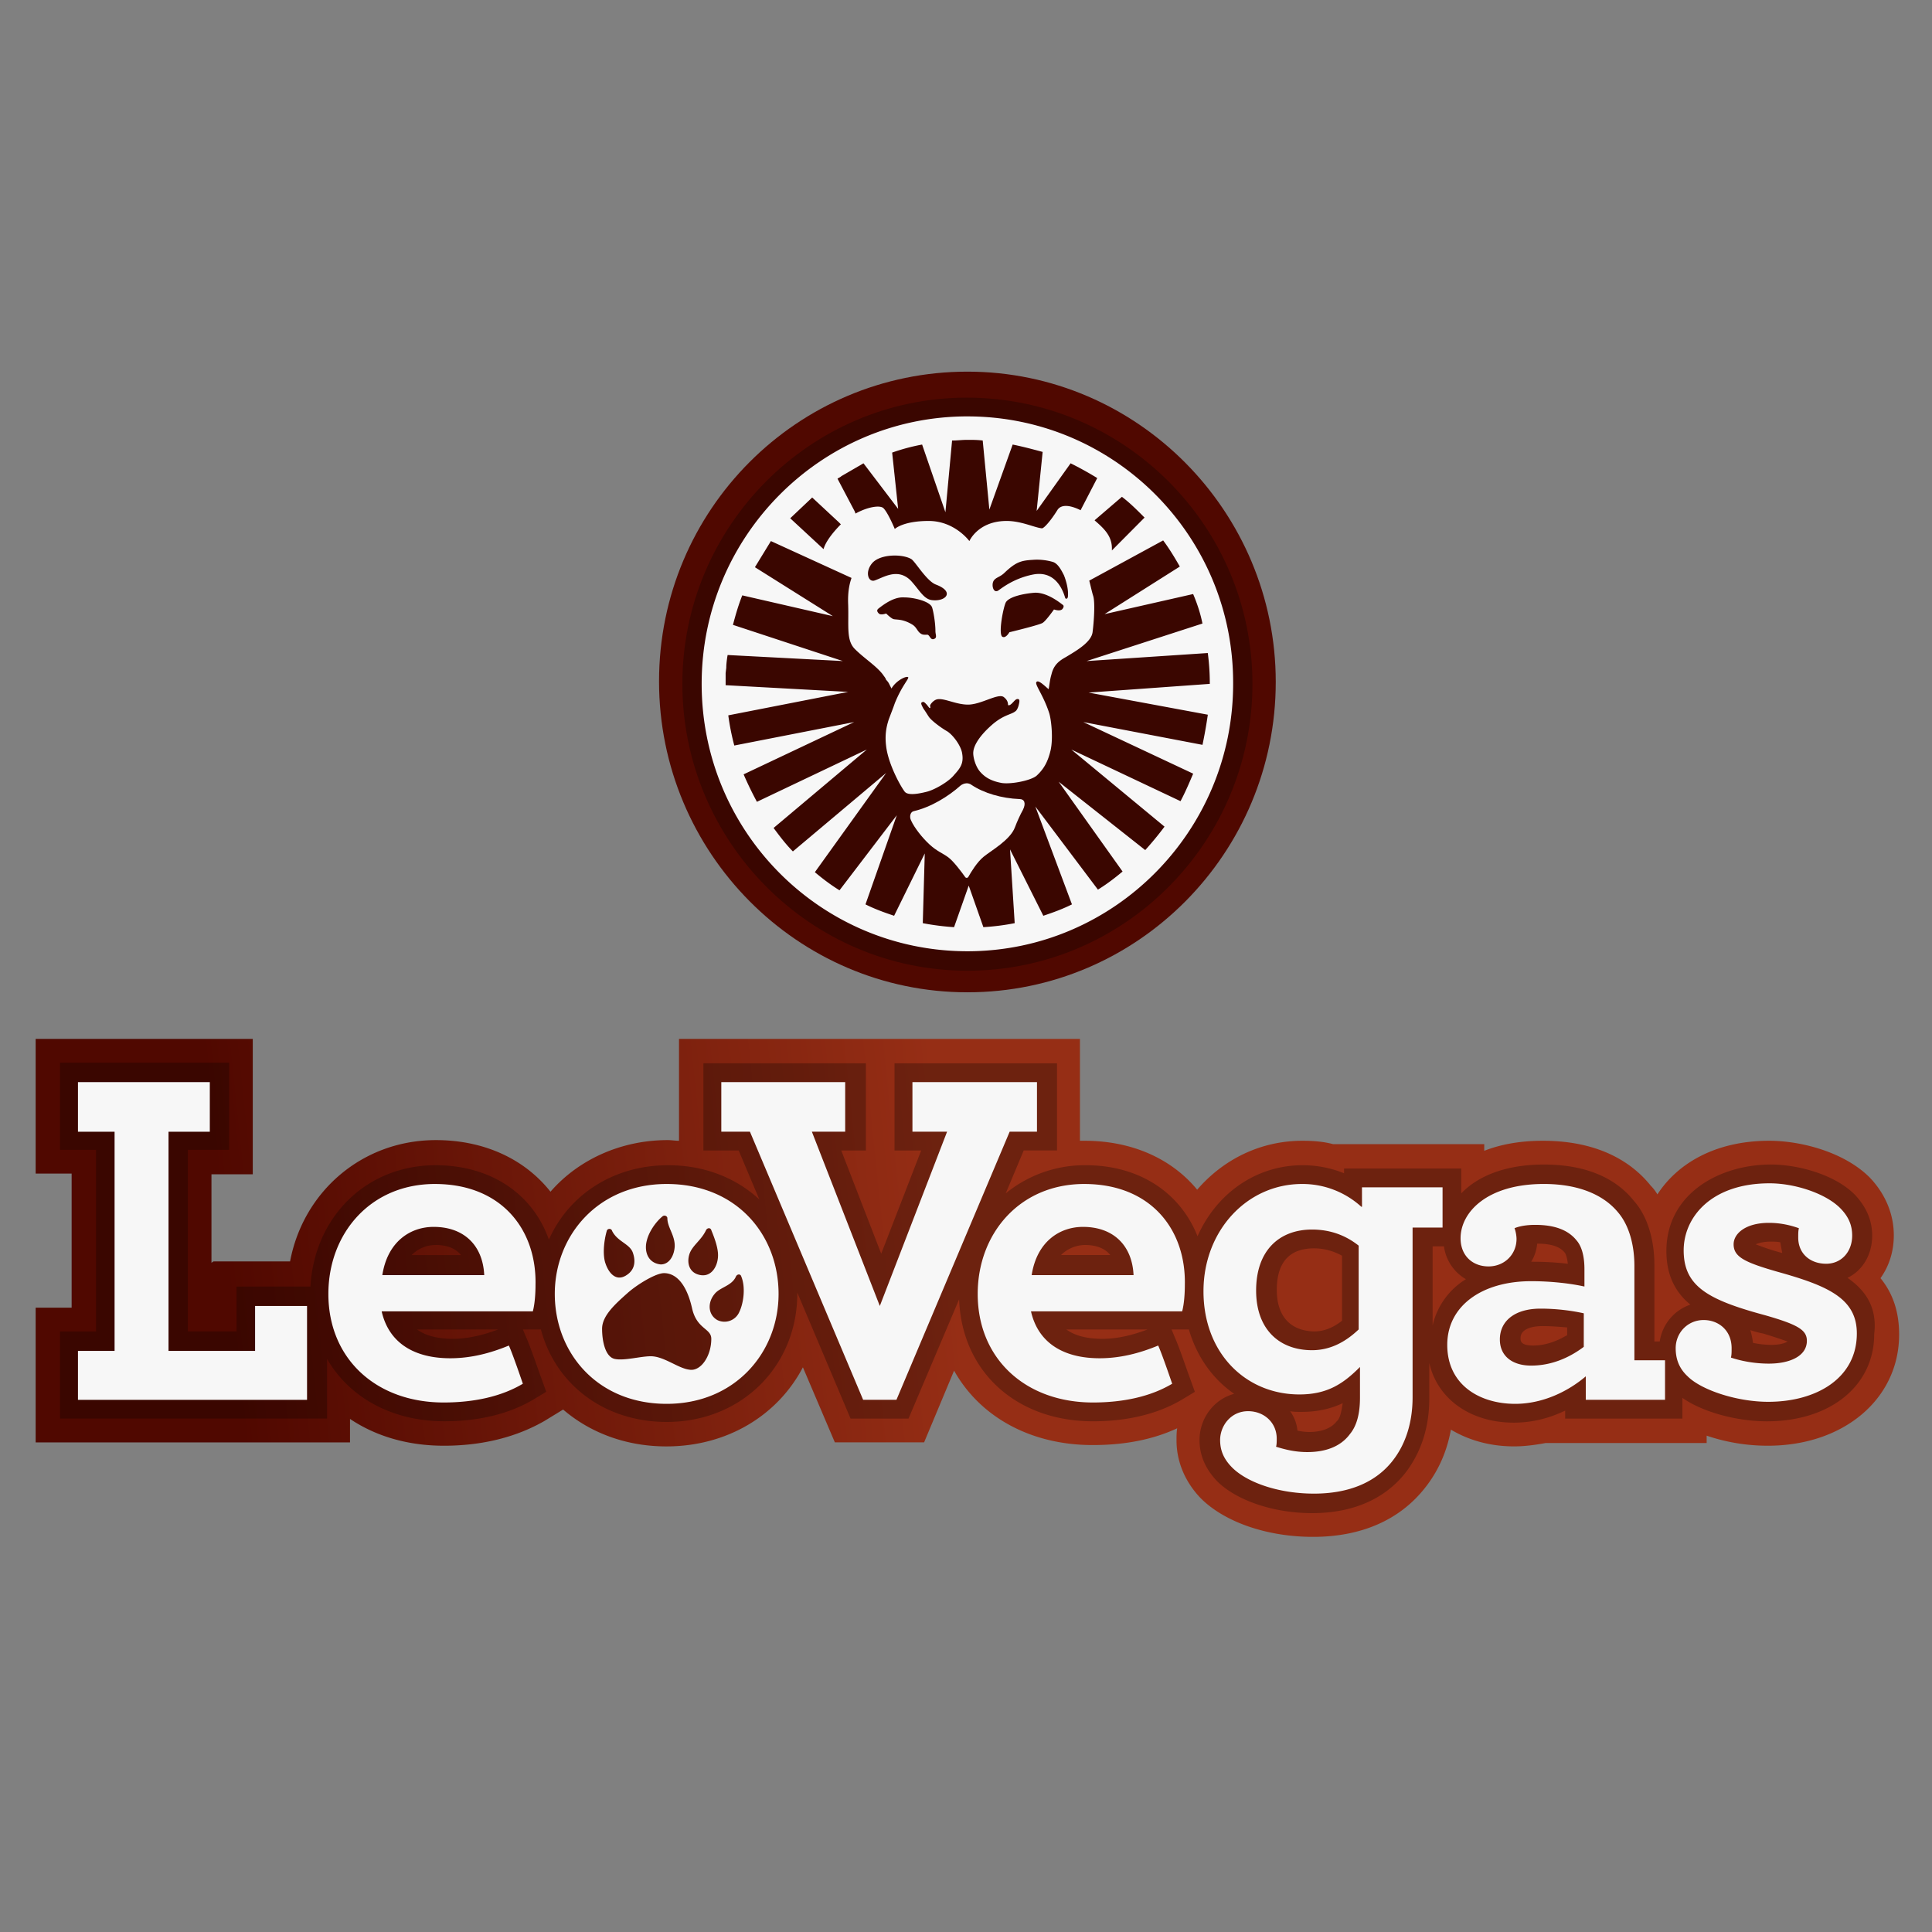
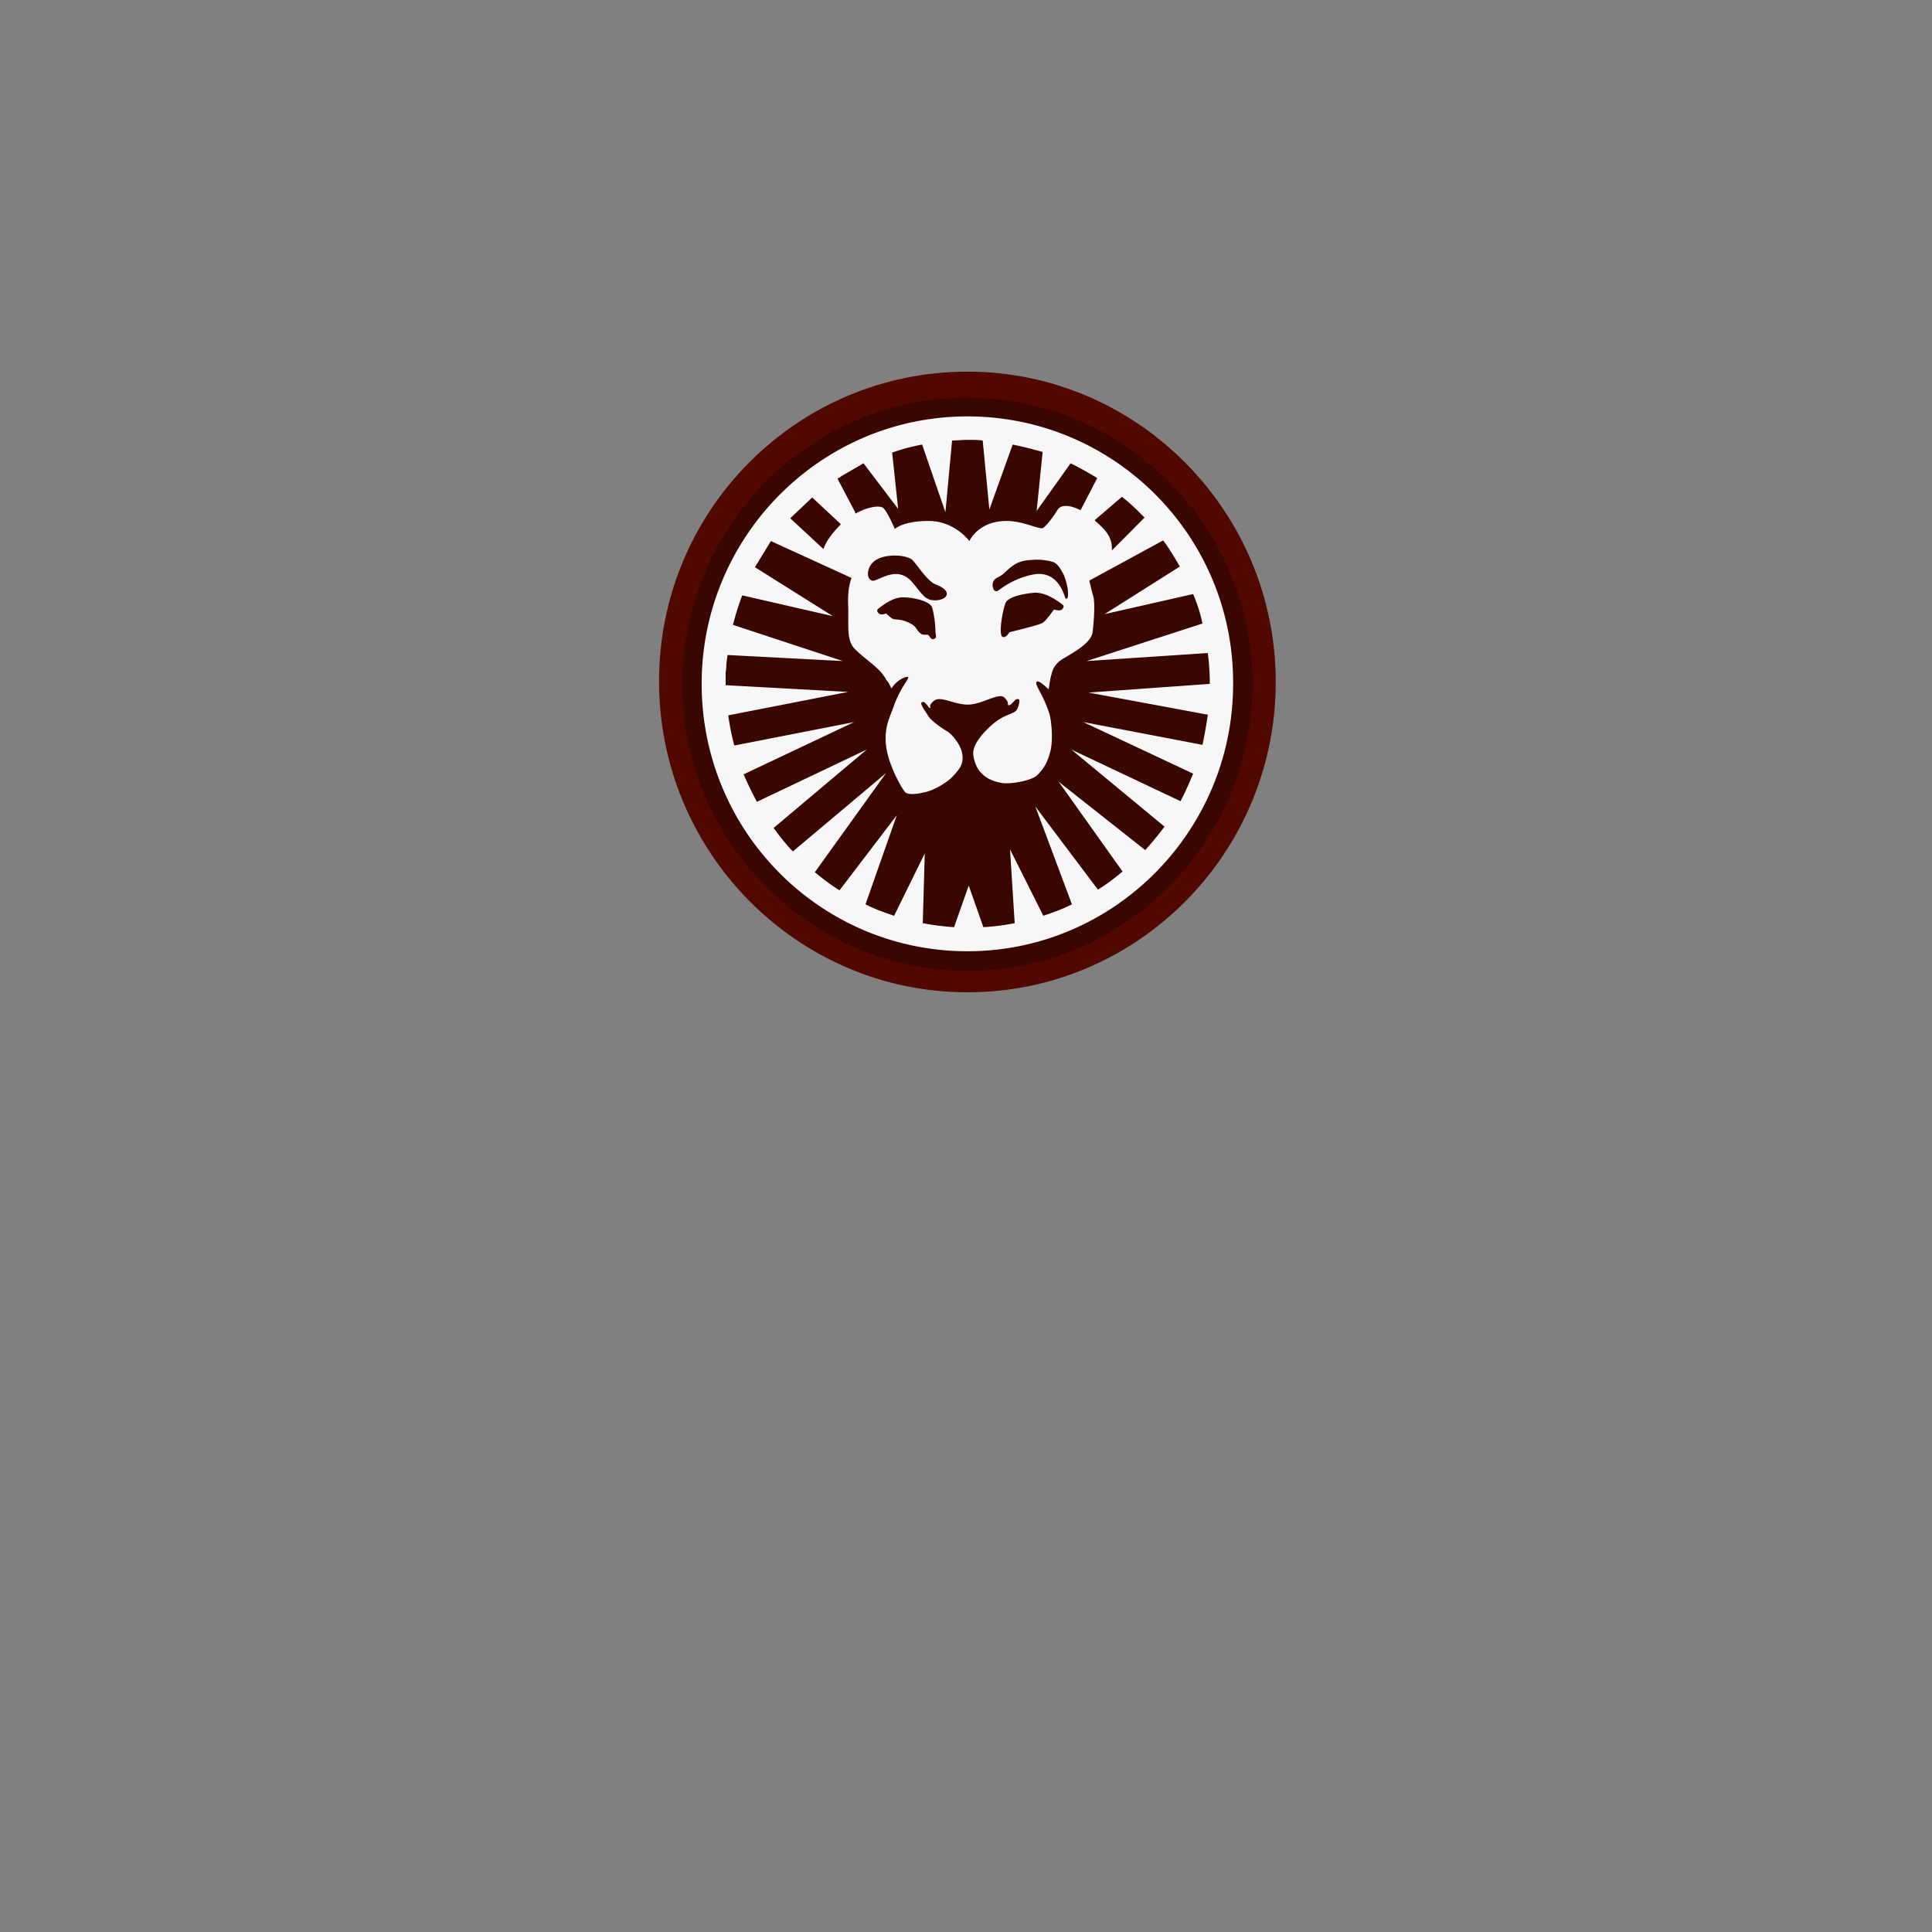
<svg xmlns="http://www.w3.org/2000/svg" xmlns:ns1="http://sodipodi.sourceforge.net/DTD/sodipodi-0.dtd" xmlns:ns2="http://www.inkscape.org/namespaces/inkscape" xmlns:xlink="http://www.w3.org/1999/xlink" width="150" height="150" fill="none" version="1.1" id="svg7" ns1:docname="brand_logo_on_dark_bg.svg" ns2:version="1.3.2 (091e20e, 2023-11-25, custom)">
  <rect width="100%" height="100%" fill="#808080" stroke="none" />
  <ns1:namedview id="namedview7" pagecolor="#ffffff" bordercolor="#000000" borderopacity="0.25" ns2:showpageshadow="2" ns2:pageopacity="0.0" ns2:pagecheckerboard="0" ns2:deskcolor="#d1d1d1" ns2:zoom="9.2301005" ns2:cx="95.015217" ns2:cy="81.960104" ns2:window-width="3072" ns2:window-height="1657" ns2:window-x="3832" ns2:window-y="-8" ns2:window-maximized="1" ns2:current-layer="svg7" />
-   <path style="fill:url(#linearGradient90);stroke-width:1.483" d="M 16.418,98.041 V 91.171 H 19.625 V 80.659 H 2.769 V 91.118 H 5.562 V 101.526 H 2.769 v 10.46 H 27.175 v -1.821 c 2.017,1.353 4.5,2.081 7.291,2.081 3,0 5.636,-0.676 7.808,-1.925 l 1.447,-0.884 c 2.121,1.821 4.912,2.862 8.015,2.862 4.706,0 8.636,-2.395 10.601,-6.141 l 2.481,5.828 h 6.929 l 2.328,-5.569 c 2.015,3.592 5.946,5.777 10.754,5.777 2.483,0 4.654,-0.415 6.567,-1.301 -0.052,0.311 -0.052,0.624 -0.052,0.937 0,1.665 0.672,3.226 1.861,4.474 1.861,1.875 5.171,3.018 8.74,3.018 3.723,0 6.721,-1.301 8.686,-3.798 1.034,-1.301 1.706,-2.81 2.017,-4.528 1.396,0.833 3.051,1.301 4.912,1.301 0.776,0 1.603,-0.104 2.431,-0.26 h 12.513 v -0.572 a 14.709,14.709 0 0 0 4.758,0.78 c 5.894,0 10.186,-3.642 10.186,-8.637 0,-1.717 -0.466,-3.174 -1.447,-4.372 0.672,-0.936 1.034,-2.081 1.034,-3.329 0,-1.665 -0.672,-3.227 -1.861,-4.476 -1.965,-1.978 -5.326,-2.862 -7.808,-2.862 -4.188,0 -7.135,1.769 -8.686,4.163 a 3.332,3.332 0 0 0 -0.518,-0.676 c -1.292,-1.614 -3.774,-3.487 -8.376,-3.487 -1.861,0 -3.361,0.311 -4.55,0.78 V 88.83 H 103.495 c -0.774,-0.208 -1.602,-0.261 -2.377,-0.261 -3.206,0 -6.101,1.404 -8.17,3.798 -2.017,-2.446 -5.12,-3.798 -8.738,-3.798 H 83.847 V 80.658 H 52.718 v 7.911 c -0.308,0 -0.568,-0.052 -0.878,-0.052 -3.619,0 -6.929,1.508 -9.1,4.007 -2.017,-2.551 -5.171,-4.007 -8.894,-4.007 -5.688,0 -10.29,3.955 -11.325,9.419 h -5.947 l -0.154,0.104 z" id="path89" />
  <path style="fill:url(#linearGradient91);stroke-width:1.483" d="m 75.109,77.042 c -13.186,0 -23.941,-10.823 -23.941,-24.144 0,-13.325 10.755,-24.044 23.941,-24.044 13.184,0 23.94,10.825 23.94,24.094 0,13.271 -10.703,24.094 -23.94,24.094 z" id="path1" />
  <path fill="#030303" d="m 75.056,30.872 c -12.151,0 -22.078,9.99 -22.078,22.221 0,12.228 9.928,22.273 22.13,22.273 12.204,0 22.132,-9.991 22.132,-22.273 0,-12.281 -9.981,-22.221 -22.185,-22.221 z" opacity="0.27" id="path2" style="stroke-width:1.483" />
-   <path fill="#f7f7f7" d="m 75.443,60.948 c -0.26,-0.208 -0.621,-0.156 -0.879,0.052 -0.931,0.833 -2.275,1.665 -3.619,1.978 -0.26,0.052 -0.363,0.415 -0.208,0.728 0.258,0.572 0.879,1.353 1.447,1.873 0.568,0.521 1.034,0.676 1.447,0.989 0.415,0.311 1.034,1.145 1.293,1.51 0.052,0.104 0.208,0.104 0.258,0 0.208,-0.365 0.672,-1.145 1.189,-1.562 0.569,-0.469 2.069,-1.301 2.431,-2.29 0.154,-0.415 0.414,-0.989 0.62,-1.353 0.258,-0.521 0.104,-0.833 -0.258,-0.833 -1.397,-0.052 -2.793,-0.469 -3.723,-1.093 z" id="path3" style="stroke-width:1.483" />
  <path fill="#f7f7f7" d="m 75.109,32.328 c -11.375,0 -20.632,9.315 -20.632,20.763 0,11.501 9.256,20.764 20.632,20.764 11.375,0 20.631,-9.314 20.631,-20.763 0.052,-11.449 -9.204,-20.763 -20.631,-20.763 z m 13.754,7.857 -2.535,2.551 v -0.156 c 0,-0.937 -0.568,-1.51 -1.292,-2.134 l -0.052,-0.052 2.121,-1.821 c 0.62,0.469 1.188,1.04 1.757,1.612 z M 65.336,36.961 66.681,36.181 c 0.104,-0.052 0.258,-0.157 0.362,-0.208 l 2.689,3.537 -0.466,-4.371 a 15.21,15.21 0 0 1 2.327,-0.624 l 1.809,5.256 0.518,-5.569 c 0.414,0 0.776,-0.052 1.189,-0.052 0.412,0 0.776,0 1.189,0.052 l 0.516,5.36 1.809,-5.047 c 0.776,0.156 1.551,0.363 2.328,0.572 l -0.466,4.58 2.637,-3.696 a 26.399,26.399 0 0 1 2.067,1.145 l -1.292,2.497 c -0.724,-0.363 -1.499,-0.519 -1.809,0 -0.519,0.833 -1.035,1.406 -1.191,1.406 -0.568,-0.052 -1.602,-0.572 -2.739,-0.572 -2.225,0 -2.896,1.562 -2.896,1.562 0,0 -1.138,-1.562 -3.154,-1.562 -2.017,0 -2.637,0.624 -2.637,0.624 0,0 -0.516,-1.249 -0.878,-1.614 -0.26,-0.26 -1.241,-0.104 -2.173,0.417 l -0.052,-0.156 -1.344,-2.551 c 0.052,-0.052 0.208,-0.104 0.311,-0.208 z m 14.84,7.65 c -1.498,0.311 -2.377,1.041 -2.689,1.249 -0.362,0.208 -0.516,-0.415 -0.362,-0.728 0.156,-0.311 0.518,-0.311 0.879,-0.676 0.879,-0.833 1.293,-0.937 2.171,-0.989 0.621,-0.052 1.189,0.052 1.551,0.156 0.362,0.104 0.621,0.521 0.879,1.041 0.104,0.261 0.362,0.989 0.311,1.614 0,0.208 -0.156,0.26 -0.208,0.156 -0.052,-0.104 -0.518,-2.238 -2.535,-1.821 z m 2.275,2.707 c -0.206,0.156 -0.62,0 -0.62,0 0,0 -0.62,0.884 -0.879,1.04 -0.208,0.157 -2.585,0.73 -2.585,0.73 0,0 -0.258,0.467 -0.516,0.363 -0.363,-0.104 0,-2.081 0.206,-2.601 0.156,-0.521 1.499,-0.78 2.327,-0.833 0.828,0 1.655,0.572 2.121,0.937 0.104,0.052 0.104,0.208 -0.053,0.365 z M 72.316,46.588 c -0.62,-0.104 -0.931,-0.78 -1.602,-1.508 -1.035,-1.041 -2.173,-0.208 -2.845,0 -0.466,0.104 -0.725,-0.676 -0.156,-1.353 0.62,-0.73 2.379,-0.73 3.051,-0.313 0.311,0.208 1.189,1.717 1.913,1.977 1.499,0.572 0.724,1.354 -0.362,1.197 z m 0.208,3.02 c -0.26,0.104 -0.311,-0.208 -0.466,-0.311 -0.052,-0.053 -0.363,0.05 -0.569,-0.105 -0.258,-0.156 -0.311,-0.469 -0.62,-0.676 -0.828,-0.521 -1.345,-0.365 -1.551,-0.469 -0.208,-0.104 -0.518,-0.415 -0.518,-0.415 0,0 -0.414,0.156 -0.568,0 -0.156,-0.157 -0.156,-0.261 -0.052,-0.365 0.464,-0.365 1.24,-0.937 2.017,-0.885 0.774,0 2.017,0.311 2.171,0.78 0.104,0.313 0.258,1.198 0.258,1.823 0,0.311 0.156,0.519 -0.104,0.623 z m -9.463,-10.981 2.069,1.925 0.154,0.156 c -0.62,0.626 -1.189,1.354 -1.344,1.926 l -2.588,-2.395 1.707,-1.614 z m 30.714,16.861 a 36.988,36.988 0 0 1 -0.414,2.342 l -9.254,-1.769 8.531,4.006 c -0.311,0.73 -0.62,1.458 -0.983,2.136 l -8.479,-4.009 7.237,5.986 c -0.464,0.623 -0.982,1.249 -1.498,1.821 l -6.723,-5.309 4.964,6.973 c -0.62,0.521 -1.24,0.989 -1.913,1.406 l -4.86,-6.453 2.843,7.598 c -0.724,0.363 -1.447,0.623 -2.223,0.884 l -2.585,-5.152 0.362,5.725 c -0.776,0.157 -1.602,0.261 -2.431,0.311 l -1.138,-3.226 -1.138,3.227 a 19.399,19.399 0 0 1 -2.429,-0.311 l 0.154,-5.413 -2.379,4.839 c -0.776,-0.26 -1.498,-0.519 -2.223,-0.884 l 2.431,-6.921 -4.448,5.828 c -0.672,-0.415 -1.292,-0.885 -1.913,-1.406 l 5.533,-7.702 -7.239,6.089 c -0.569,-0.572 -1.034,-1.197 -1.499,-1.821 l 7.239,-6.089 -8.532,4.059 a 27.105,27.105 0 0 1 -1.034,-2.133 l 8.584,-4.059 -9.308,1.821 a 18.746,18.746 0 0 1 -0.466,-2.343 l 9.308,-1.82 -9.514,-0.521 v -0.939 l 0.05,-0.415 c 0,-0.313 0.052,-0.678 0.104,-0.989 l 8.946,0.469 -8.532,-2.81 c 0.208,-0.782 0.414,-1.51 0.724,-2.29 l 7.033,1.614 -6.051,-3.8 1.241,-2.029 6.259,2.862 c -0.104,0.311 -0.311,0.936 -0.26,2.081 0.052,1.665 -0.156,2.759 0.516,3.435 0.725,0.728 1.655,1.301 2.173,1.977 0.104,0.157 0.208,0.261 0.258,0.417 0.156,0.156 0.208,0.26 0.258,0.365 l 0.156,0.311 c 0.362,-0.623 1.138,-0.988 1.293,-0.884 0.104,0.104 -0.466,0.623 -1.035,2.029 -0.104,0.311 -0.31,0.833 -0.466,1.249 -0.206,0.624 -0.31,1.249 -0.206,2.082 0.156,1.353 1.086,3.07 1.447,3.539 0.26,0.311 1.086,0.156 1.706,0 0.623,-0.156 1.707,-0.782 2.121,-1.301 0.466,-0.521 0.776,-0.885 0.621,-1.717 -0.104,-0.572 -0.673,-1.354 -1.138,-1.665 -0.466,-0.261 -1.241,-0.833 -1.449,-1.145 -0.104,-0.156 -0.258,-0.415 -0.412,-0.624 -0.104,-0.208 -0.208,-0.365 -0.156,-0.469 0.154,-0.104 0.208,-0.052 0.362,0.104 0.156,0.156 0.258,0.365 0.311,0.311 0.05,-0.05 0,-0.05 0,-0.208 a 1.008,1.008 0 0 1 0.412,-0.415 c 0.518,-0.261 1.499,0.363 2.533,0.363 1.035,0 2.379,-0.936 2.793,-0.572 0.26,0.208 0.311,0.417 0.311,0.572 0,0 0,0.052 0.05,0.052 0.156,0 0.311,-0.208 0.466,-0.363 0.104,-0.104 0.208,-0.156 0.311,-0.104 0.102,0.052 0.05,0.26 0,0.467 -0.053,0.208 -0.156,0.417 -0.26,0.469 -0.311,0.261 -0.931,0.261 -1.861,1.093 -0.879,0.78 -1.345,1.51 -1.397,2.03 -0.052,0.363 0.156,1.143 0.519,1.56 0.36,0.415 0.826,0.728 1.706,0.885 0.776,0.104 2.275,-0.208 2.689,-0.572 0.568,-0.521 0.878,-1.093 1.086,-1.978 0.208,-0.936 0.052,-2.342 -0.104,-2.862 -0.466,-1.456 -1.189,-2.288 -0.982,-2.446 0.154,-0.156 0.62,0.311 0.93,0.572 0.052,-0.208 0.104,-0.78 0.208,-1.093 0.154,-0.676 0.464,-1.04 1.138,-1.404 0.776,-0.469 1.965,-1.145 2.067,-1.925 0.104,-0.782 0.208,-2.29 0.052,-2.81 -0.104,-0.311 -0.208,-0.832 -0.31,-1.197 l 5.739,-3.122 c 0.466,0.623 0.879,1.301 1.293,2.029 l -5.843,3.694 6.877,-1.56 c 0.311,0.727 0.569,1.508 0.724,2.29 l -8.996,2.914 9.41,-0.624 c 0.104,0.78 0.156,1.56 0.156,2.342 v 0.052 l -9.412,0.676 9.256,1.717 z" id="path4" style="stroke-width:1.483" />
-   <path fill="#030303" d="m 143.443,99.21 c 1.189,-0.572 1.913,-1.821 1.913,-3.278 0,-1.198 -0.466,-2.239 -1.344,-3.175 -1.603,-1.614 -4.5,-2.343 -6.515,-2.343 -4.034,0 -8.118,2.291 -8.118,6.714 0,1.927 0.724,3.227 1.861,4.164 a 3.574,3.574 0 0 0 -2.379,2.862 h -0.414 v -5.932 c 0,-2.032 -0.568,-3.852 -1.603,-4.998 -1.034,-1.301 -3.051,-2.809 -6.979,-2.809 -3.051,0 -5.171,0.937 -6.413,2.238 v -1.927 h -9.1 v 0.365 a 8.583,8.583 0 0 0 -3.206,-0.624 c -3.671,0 -6.721,2.238 -8.169,5.517 -1.345,-3.383 -4.5,-5.517 -8.688,-5.517 a 9.684,9.684 0 0 0 -6.205,2.186 l 1.397,-3.331 h 2.585 V 82.557 H 69.451 v 6.766 h 2.069 l -3.103,8.015 -3.103,-8.015 h 1.913 V 82.557 H 54.612 v 6.766 h 2.739 l 1.603,3.8 c -1.809,-1.665 -4.24,-2.655 -7.083,-2.655 -4.242,0 -7.705,2.29 -9.256,5.777 -1.241,-3.539 -4.498,-5.777 -8.79,-5.777 -5.378,0 -9.412,4.007 -9.722,9.419 h -5.739 v 3.487 h -3.774 v -14.102 h 3.206 V 82.505 H 4.662 V 89.271 H 7.455 v 14.104 H 4.662 v 6.763 H 25.395 v -4.63 c 1.707,2.966 5.017,4.839 9.102,4.839 2.689,0 5.016,-0.572 6.877,-1.665 l 1.034,-0.623 -0.412,-1.146 c -0.104,-0.26 -0.828,-2.394 -1.138,-3.07 l -0.26,-0.624 h 1.397 c 1.138,4.267 4.912,7.181 9.773,7.181 5.79,0 10.134,-4.319 10.134,-9.991 v -0.052 l 4.136,9.784 h 4.498 l 3.93,-9.263 c 0.208,5.621 4.446,9.471 10.393,9.471 2.689,0 5.016,-0.572 6.877,-1.665 l 1.034,-0.623 -0.414,-1.146 c -0.104,-0.26 -0.826,-2.394 -1.138,-3.07 l -0.258,-0.624 h 1.345 c 0.62,2.133 1.861,3.85 3.515,4.995 -1.551,0.417 -2.689,1.875 -2.689,3.591 0,1.197 0.466,2.239 1.345,3.174 1.498,1.51 4.394,2.499 7.395,2.499 3.153,0 5.636,-1.093 7.239,-3.122 1.24,-1.614 1.861,-3.539 1.861,-5.828 v -2.707 c 0.62,2.759 3.154,4.632 6.567,4.632 1.344,0 2.689,-0.311 3.981,-0.936 v 0.623 h 9.102 v -1.612 c 1.551,1.093 4.188,1.821 6.567,1.821 4.912,0 8.324,-2.759 8.324,-6.766 0.258,-2.133 -0.724,-3.433 -2.069,-4.371 z M 33.823,96.66 c 0.879,0 1.551,0.261 1.965,0.782 h -3.826 a 2.598,2.598 0 0 1 1.861,-0.78 z m 1.344,7.286 c -1.344,0 -2.223,-0.311 -2.791,-0.728 h 6.307 c -1.241,0.469 -2.431,0.728 -3.515,0.728 z m 49.07,-7.285 c 0.879,0 1.551,0.26 1.965,0.78 h -3.826 a 2.68,2.68 0 0 1 1.861,-0.78 z m 1.345,7.285 c -1.345,0 -2.225,-0.311 -2.793,-0.728 h 6.309 c -1.241,0.469 -2.379,0.728 -3.516,0.728 z m 13.548,-3.798 c 0,-2.136 0.982,-3.227 2.895,-3.227 0.776,0 1.499,0.208 2.171,0.572 v 5.048 c -0.724,0.572 -1.447,0.832 -2.171,0.832 -1.861,-0.052 -2.895,-1.197 -2.895,-3.226 z m 4.654,10.199 c -0.518,0.676 -1.449,0.832 -2.121,0.832 -0.362,0 -0.672,-0.052 -0.93,-0.104 a 2.978,2.978 0 0 0 -0.57,-1.508 c 0.31,0.052 0.57,0.052 0.879,0.052 1.292,0 2.327,-0.261 3.205,-0.676 -0.102,0.676 -0.206,1.197 -0.464,1.404 z m 7.445,-7.442 v -6.14 h 0.879 a 3.482,3.482 0 0 0 1.706,2.551 5.698,5.698 0 0 0 -2.585,3.589 z m 10.393,0.782 c -0.879,0.519 -1.757,0.78 -2.585,0.78 -0.983,0 -0.983,-0.365 -0.983,-0.572 0,-0.78 1.035,-0.937 1.707,-0.937 0.62,0 1.293,0.052 1.913,0.104 v 0.626 z m -2.585,-5.725 h -0.156 c 0.26,-0.415 0.414,-0.885 0.466,-1.406 1.345,0 1.861,0.365 2.121,0.678 0.102,0.104 0.206,0.415 0.258,0.884 a 23.284,23.284 0 0 0 -2.689,-0.156 z m 18.408,-1.562 c 0.258,0 0.518,0 0.776,0.052 0.052,0.311 0.104,0.572 0.154,0.833 -0.982,-0.261 -1.654,-0.521 -2.067,-0.678 C 136.566,96.504 136.928,96.4 137.446,96.4 Z m 0.104,8.015 c -0.466,0 -0.983,-0.052 -1.449,-0.156 a 5.413,5.413 0 0 0 -0.206,-0.989 c 0.31,0.104 0.672,0.208 0.982,0.26 1.035,0.311 1.603,0.521 1.913,0.624 -0.258,0.157 -0.672,0.261 -1.24,0.261 z" opacity="0.27" id="path5" style="stroke-width:1.483" />
-   <path fill="#f7f7f7" d="m 80.098,99.001 c 0.414,-2.655 2.225,-3.746 3.981,-3.746 2.379,0 3.826,1.456 3.93,3.746 z m 4.084,-7.077 c -5.016,0 -8.273,3.852 -8.273,8.535 0,5.048 3.723,8.43 8.946,8.43 2.377,0 4.498,-0.469 6.152,-1.456 0,0 -0.776,-2.29 -1.086,-2.966 -1.498,0.623 -2.999,0.988 -4.55,0.988 -2.741,0 -4.758,-1.143 -5.326,-3.642 h 11.737 c 0.156,-0.572 0.208,-1.404 0.208,-2.029 0.104,-4.32 -2.637,-7.859 -7.808,-7.859 z m -32.42,0 c -5.326,0 -8.688,4.007 -8.688,8.535 0,4.58 3.31,8.535 8.688,8.535 5.324,0 8.686,-4.007 8.686,-8.535 0,-4.58 -3.257,-8.535 -8.686,-8.535 z m -1.551,4.424 c 0.154,-0.676 0.672,-1.458 1.241,-1.925 0.154,-0.104 0.362,0 0.362,0.156 0,0.728 0.62,1.353 0.568,2.238 -0.052,0.676 -0.414,1.353 -1.086,1.353 -0.983,-0.104 -1.293,-0.989 -1.086,-1.821 z M 47.109,95.568 c 0.052,-0.208 0.362,-0.208 0.414,0 0.414,0.832 1.344,0.988 1.602,1.664 0.208,0.572 0.26,1.354 -0.568,1.823 -0.828,0.467 -1.396,-0.365 -1.602,-1.145 -0.156,-0.678 -0.053,-1.614 0.154,-2.343 z m 6.411,10.772 c -0.879,-0.104 -1.965,-1.041 -2.999,-1.041 -0.776,0 -2.069,0.365 -2.793,0.208 -0.724,-0.156 -0.982,-1.353 -0.982,-2.342 0,-1.04 1.086,-1.977 2.017,-2.809 0.776,-0.676 2.171,-1.51 2.791,-1.51 0.828,0 1.706,0.676 2.173,2.707 0.362,1.665 1.498,1.56 1.498,2.394 0,1.353 -0.826,2.551 -1.706,2.394 z m 0.672,-7.39 c -0.672,-0.208 -0.878,-0.884 -0.672,-1.56 0.208,-0.678 0.931,-1.093 1.293,-1.875 0.104,-0.208 0.362,-0.208 0.414,0 0.258,0.626 0.568,1.458 0.516,2.082 -0.05,0.78 -0.568,1.665 -1.551,1.353 z m 3.206,2.914 a 1.255,1.255 0 0 1 -1.706,0.624 c -0.725,-0.415 -0.776,-1.353 -0.208,-2.029 0.414,-0.521 1.344,-0.624 1.655,-1.353 0.104,-0.208 0.362,-0.208 0.414,0 0.362,0.884 0.154,2.133 -0.156,2.759 z m -37.591,3.018 H 13.084 V 87.866 h 3.206 V 84.016 H 6.053 v 3.85 H 8.896 V 104.883 H 6.053 v 3.8 H 23.839 v -7.285 h -4.034 v 3.485 z M 33.769,91.924 c -5.016,0 -8.274,3.852 -8.274,8.535 0,5.048 3.723,8.43 8.946,8.43 2.379,0 4.498,-0.469 6.153,-1.456 0,0 -0.776,-2.29 -1.086,-2.966 -1.501,0.623 -3,0.988 -4.552,0.988 -2.739,0 -4.756,-1.143 -5.324,-3.642 h 11.737 c 0.154,-0.572 0.208,-1.404 0.208,-2.029 0.102,-4.32 -2.638,-7.859 -7.808,-7.859 z m -4.086,7.077 c 0.415,-2.655 2.225,-3.746 3.982,-3.746 2.379,0 3.826,1.456 3.93,3.746 z m 76.062,-5.308 h -0.052 a 6.785,6.785 0 0 0 -4.602,-1.769 c -4.292,0 -7.653,3.644 -7.653,8.327 0,4.839 3.309,8.013 7.446,8.013 2.171,0 3.413,-0.832 4.704,-2.133 v 2.394 c 0,1.249 -0.258,2.185 -0.776,2.81 -0.724,0.988 -1.913,1.404 -3.309,1.404 -0.982,0 -1.757,-0.208 -2.431,-0.415 0.052,-0.157 0.052,-0.418 0.052,-0.626 0,-1.249 -0.982,-2.134 -2.223,-2.134 -1.344,0 -2.171,1.145 -2.171,2.239 0,0.78 0.258,1.456 0.93,2.133 1.138,1.145 3.568,2.029 6.361,2.029 2.637,0 4.756,-0.832 6.101,-2.549 0.982,-1.249 1.551,-2.914 1.551,-4.943 V 95.307 h 2.327 v -3.122 h -6.257 z m -0.258,9.524 c -1.035,0.988 -2.223,1.612 -3.62,1.612 -2.533,0 -4.342,-1.612 -4.342,-4.632 0,-3.122 1.809,-4.735 4.342,-4.735 1.447,0 2.637,0.469 3.62,1.25 z m 32.524,-4.476 c -2.533,-0.728 -3.413,-1.145 -3.413,-2.134 0,-0.832 0.93,-1.665 2.741,-1.665 0.828,0 1.603,0.157 2.327,0.417 -0.052,0.208 -0.052,0.415 -0.052,0.728 0,1.25 0.93,2.03 2.171,2.03 1.189,0 2.017,-0.937 2.017,-2.186 0,-0.78 -0.258,-1.456 -0.931,-2.134 -1.138,-1.143 -3.515,-1.925 -5.48,-1.925 -4.552,0 -6.671,2.655 -6.671,5.206 0,2.809 1.913,3.85 6.359,5.047 2.535,0.728 3.206,1.145 3.206,1.977 0,1.197 -1.344,1.769 -2.947,1.769 -1.138,0 -2.173,-0.208 -2.948,-0.469 0.052,-0.208 0.052,-0.415 0.052,-0.727 0,-1.406 -1.034,-2.188 -2.171,-2.188 -1.241,0 -2.171,0.989 -2.171,2.186 0,0.832 0.258,1.562 0.93,2.186 1.035,1.041 3.774,1.977 6.257,1.977 3.723,0 6.877,-1.821 6.877,-5.308 0,-2.707 -2.223,-3.694 -6.153,-4.787 z m -11.117,-0.469 c 0,-1.614 -0.414,-3.122 -1.241,-4.111 -1.138,-1.404 -3.103,-2.238 -5.791,-2.238 -4.394,0 -6.463,2.186 -6.463,4.216 0,1.353 0.931,2.185 2.171,2.185 1.241,0 2.173,-0.936 2.173,-2.133 0,-0.208 -0.052,-0.572 -0.156,-0.833 0.362,-0.156 0.931,-0.26 1.603,-0.26 1.447,0 2.533,0.363 3.206,1.197 0.414,0.469 0.62,1.249 0.62,2.238 v 1.353 c -0.93,-0.208 -2.431,-0.415 -4.136,-0.415 -3.826,0 -6.515,1.924 -6.515,4.943 0,3.122 2.533,4.58 5.274,4.58 2.171,0 4.136,-0.989 5.481,-2.136 v 1.823 h 6.153 v -3.07 h -2.379 z m -3.93,6.297 c -1.241,0.936 -2.637,1.456 -4.084,1.456 -1.447,0 -2.431,-0.727 -2.431,-2.029 0,-1.458 1.189,-2.394 3.155,-2.394 1.241,0 2.431,0.156 3.361,0.363 z M 70.842,87.865 h 2.689 l -5.222,13.53 -5.275,-13.53 h 2.586 v -3.85 h -9.618 v 3.85 h 2.223 l 8.79,20.816 h 2.585 l 8.79,-20.816 h 2.121 v -3.85 h -9.67 z" id="path6" style="stroke-width:1.483" />
  <defs id="defs7">
    <linearGradient id="a" x1="44.207" x2="81.988" y1="24.315" y2="20.401" gradientUnits="userSpaceOnUse" gradientTransform="matrix(1.128,0,0,1.128,0.658,19.798)">
      <stop stop-color="#500800" id="stop6" />
      <stop offset="1" stop-color="#962E15" id="stop7" />
    </linearGradient>
    <linearGradient ns2:collect="always" xlink:href="#a" id="linearGradient90" gradientUnits="userSpaceOnUse" gradientTransform="matrix(1.483,0,0,1.483,-48.318,60.312)" x1="44.207" y1="24.315" x2="81.988" y2="20.401" />
    <linearGradient ns2:collect="always" xlink:href="#a" id="linearGradient91" gradientUnits="userSpaceOnUse" gradientTransform="matrix(1.483,0,0,1.483,51.168,16.99)" x1="44.207" y1="24.315" x2="81.988" y2="20.401" />
  </defs>
</svg>